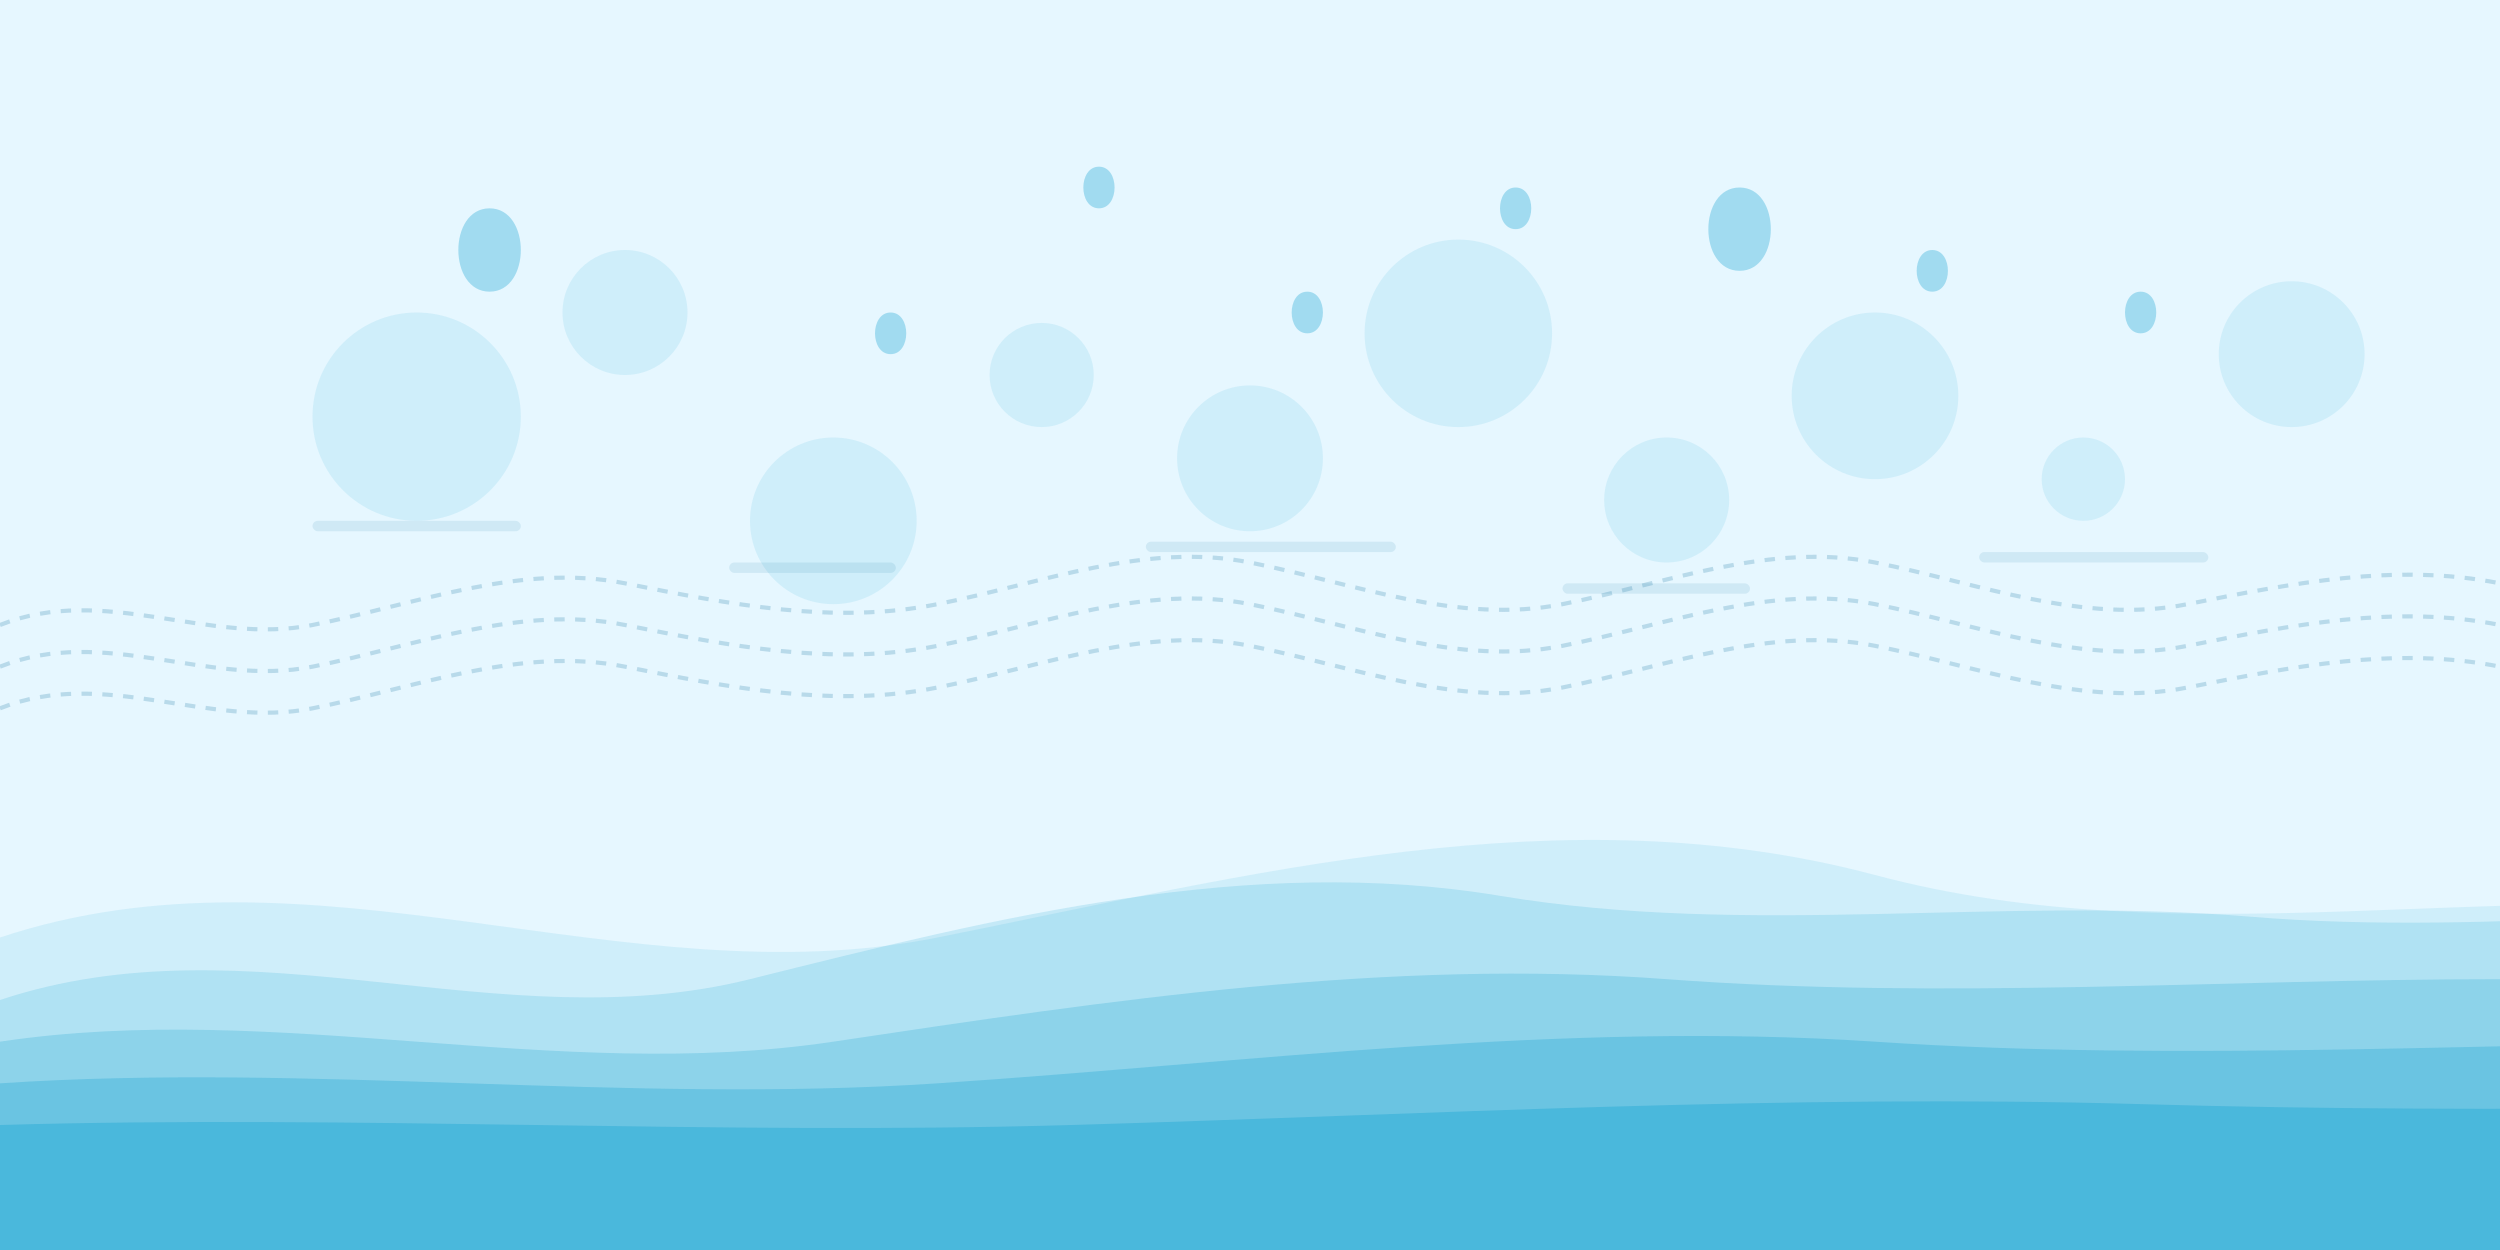
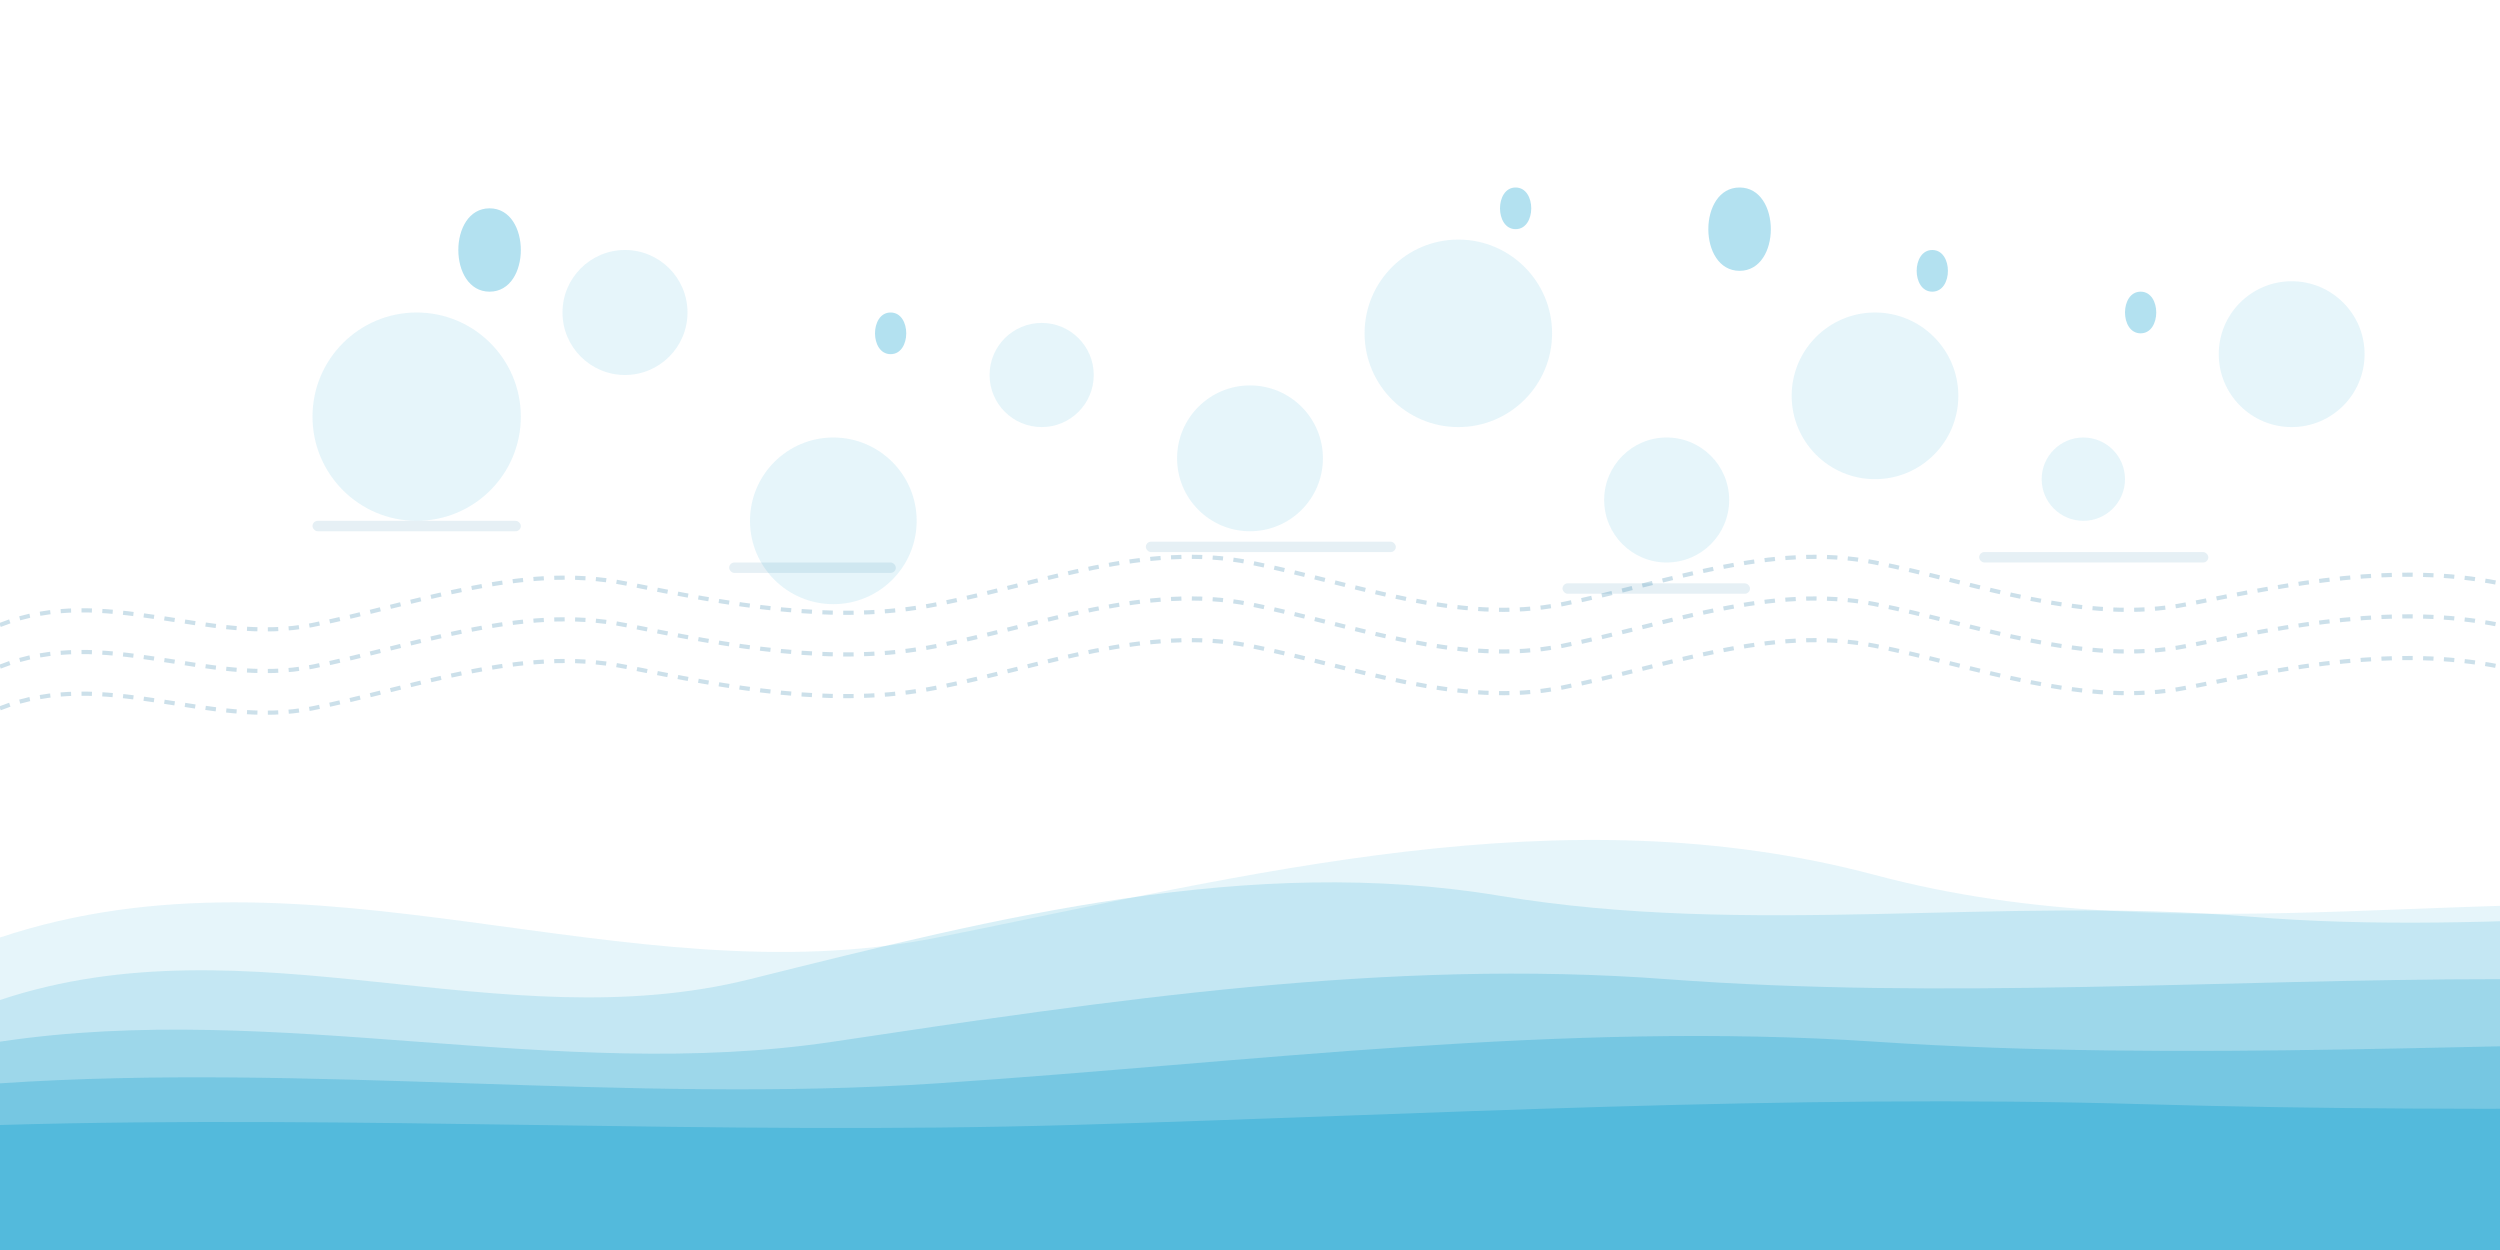
<svg xmlns="http://www.w3.org/2000/svg" width="1200" height="600" viewBox="0 0 1200 600" fill="none">
-   <rect width="1200" height="600" fill="#E6F7FF" />
  <path d="M0 450C150 400 300 480 450 450C600 420 750 380 900 420C1050 460 1200 420 1350 440L1350 600L0 600L0 450Z" fill="#0099CC" fill-opacity="0.1" />
  <path d="M0 480C120 440 240 500 360 470C480 440 600 410 720 430C840 450 960 430 1080 440C1200 450 1320 430 1440 440L1440 600L0 600L0 480Z" fill="#0099CC" fill-opacity="0.15" />
  <path d="M0 500C133.333 480 266.667 520 400 500C533.333 480 666.667 460 800 470C933.333 480 1066.67 470 1200 470C1333.33 470 1466.67 450 1600 460L1600 600L0 600L0 500Z" fill="#0099CC" fill-opacity="0.2" />
  <path d="M0 520C150 510 300 530 450 520C600 510 750 490 900 500C1050 510 1200 500 1350 500L1350 600L0 600L0 520Z" fill="#0099CC" fill-opacity="0.25" />
  <path d="M0 540C171.429 535 342.857 545 514.286 540C685.714 535 857.143 525 1028.57 530C1200 535 1371.43 530 1542.86 530L1542.86 600L0 600L0 540Z" fill="#0099CC" fill-opacity="0.3" />
  <circle cx="200" cy="200" r="50" fill="#0099CC" fill-opacity="0.1" />
  <circle cx="300" cy="150" r="30" fill="#0099CC" fill-opacity="0.1" />
  <circle cx="400" cy="250" r="40" fill="#0099CC" fill-opacity="0.1" />
  <circle cx="500" cy="180" r="25" fill="#0099CC" fill-opacity="0.1" />
  <circle cx="600" cy="220" r="35" fill="#0099CC" fill-opacity="0.1" />
  <circle cx="700" cy="160" r="45" fill="#0099CC" fill-opacity="0.1" />
  <circle cx="800" cy="240" r="30" fill="#0099CC" fill-opacity="0.1" />
  <circle cx="900" cy="190" r="40" fill="#0099CC" fill-opacity="0.1" />
  <circle cx="1000" cy="230" r="20" fill="#0099CC" fill-opacity="0.1" />
  <circle cx="1100" cy="170" r="35" fill="#0099CC" fill-opacity="0.1" />
  <path d="M0 300C50 280 100 310 150 300C200 290 250 270 300 280C350 290 400 300 450 290C500 280 550 260 600 270C650 280 700 300 750 290C800 280 850 260 900 270C950 280 1000 300 1050 290C1100 280 1150 270 1200 280" stroke="#006699" stroke-opacity="0.2" stroke-width="2" stroke-dasharray="5 5" />
  <path d="M0 320C50 300 100 330 150 320C200 310 250 290 300 300C350 310 400 320 450 310C500 300 550 280 600 290C650 300 700 320 750 310C800 300 850 280 900 290C950 300 1000 320 1050 310C1100 300 1150 290 1200 300" stroke="#006699" stroke-opacity="0.2" stroke-width="2" stroke-dasharray="5 5" />
  <path d="M0 340C50 320 100 350 150 340C200 330 250 310 300 320C350 330 400 340 450 330C500 320 550 300 600 310C650 320 700 340 750 330C800 320 850 300 900 310C950 320 1000 340 1050 330C1100 320 1150 310 1200 320" stroke="#006699" stroke-opacity="0.2" stroke-width="2" stroke-dasharray="5 5" />
  <path d="M220 120C220 110 225 100 235 100C245 100 250 110 250 120C250 130 245 140 235 140C225 140 220 130 220 120Z" fill="#0099CC" fill-opacity="0.3" />
-   <path d="M520 90C520 85 522.5 80 527.5 80C532.5 80 535 85 535 90C535 95 532.5 100 527.5 100C522.5 100 520 95 520 90Z" fill="#0099CC" fill-opacity="0.3" />
  <path d="M820 110C820 100 825 90 835 90C845 90 850 100 850 110C850 120 845 130 835 130C825 130 820 120 820 110Z" fill="#0099CC" fill-opacity="0.3" />
-   <path d="M620 150C620 145 622.5 140 627.5 140C632.5 140 635 145 635 150C635 155 632.5 160 627.5 160C622.5 160 620 155 620 150Z" fill="#0099CC" fill-opacity="0.3" />
  <path d="M920 130C920 125 922.5 120 927.5 120C932.5 120 935 125 935 130C935 135 932.5 140 927.5 140C922.5 140 920 135 920 130Z" fill="#0099CC" fill-opacity="0.3" />
  <path d="M420 160C420 155 422.5 150 427.5 150C432.5 150 435 155 435 160C435 165 432.5 170 427.5 170C422.5 170 420 165 420 160Z" fill="#0099CC" fill-opacity="0.3" />
  <path d="M720 100C720 95 722.5 90 727.5 90C732.5 90 735 95 735 100C735 105 732.5 110 727.5 110C722.5 110 720 105 720 100Z" fill="#0099CC" fill-opacity="0.3" />
  <path d="M1020 150C1020 145 1022.5 140 1027.5 140C1032.5 140 1035 145 1035 150C1035 155 1032.5 160 1027.5 160C1022.5 160 1020 155 1020 150Z" fill="#0099CC" fill-opacity="0.3" />
  <rect x="150" y="250" width="100" height="5" rx="2.5" fill="#006699" fill-opacity="0.1" />
  <rect x="350" y="270" width="80" height="5" rx="2.5" fill="#006699" fill-opacity="0.1" />
  <rect x="550" y="260" width="120" height="5" rx="2.5" fill="#006699" fill-opacity="0.1" />
  <rect x="750" y="280" width="90" height="5" rx="2.5" fill="#006699" fill-opacity="0.1" />
  <rect x="950" y="265" width="110" height="5" rx="2.5" fill="#006699" fill-opacity="0.1" />
</svg>